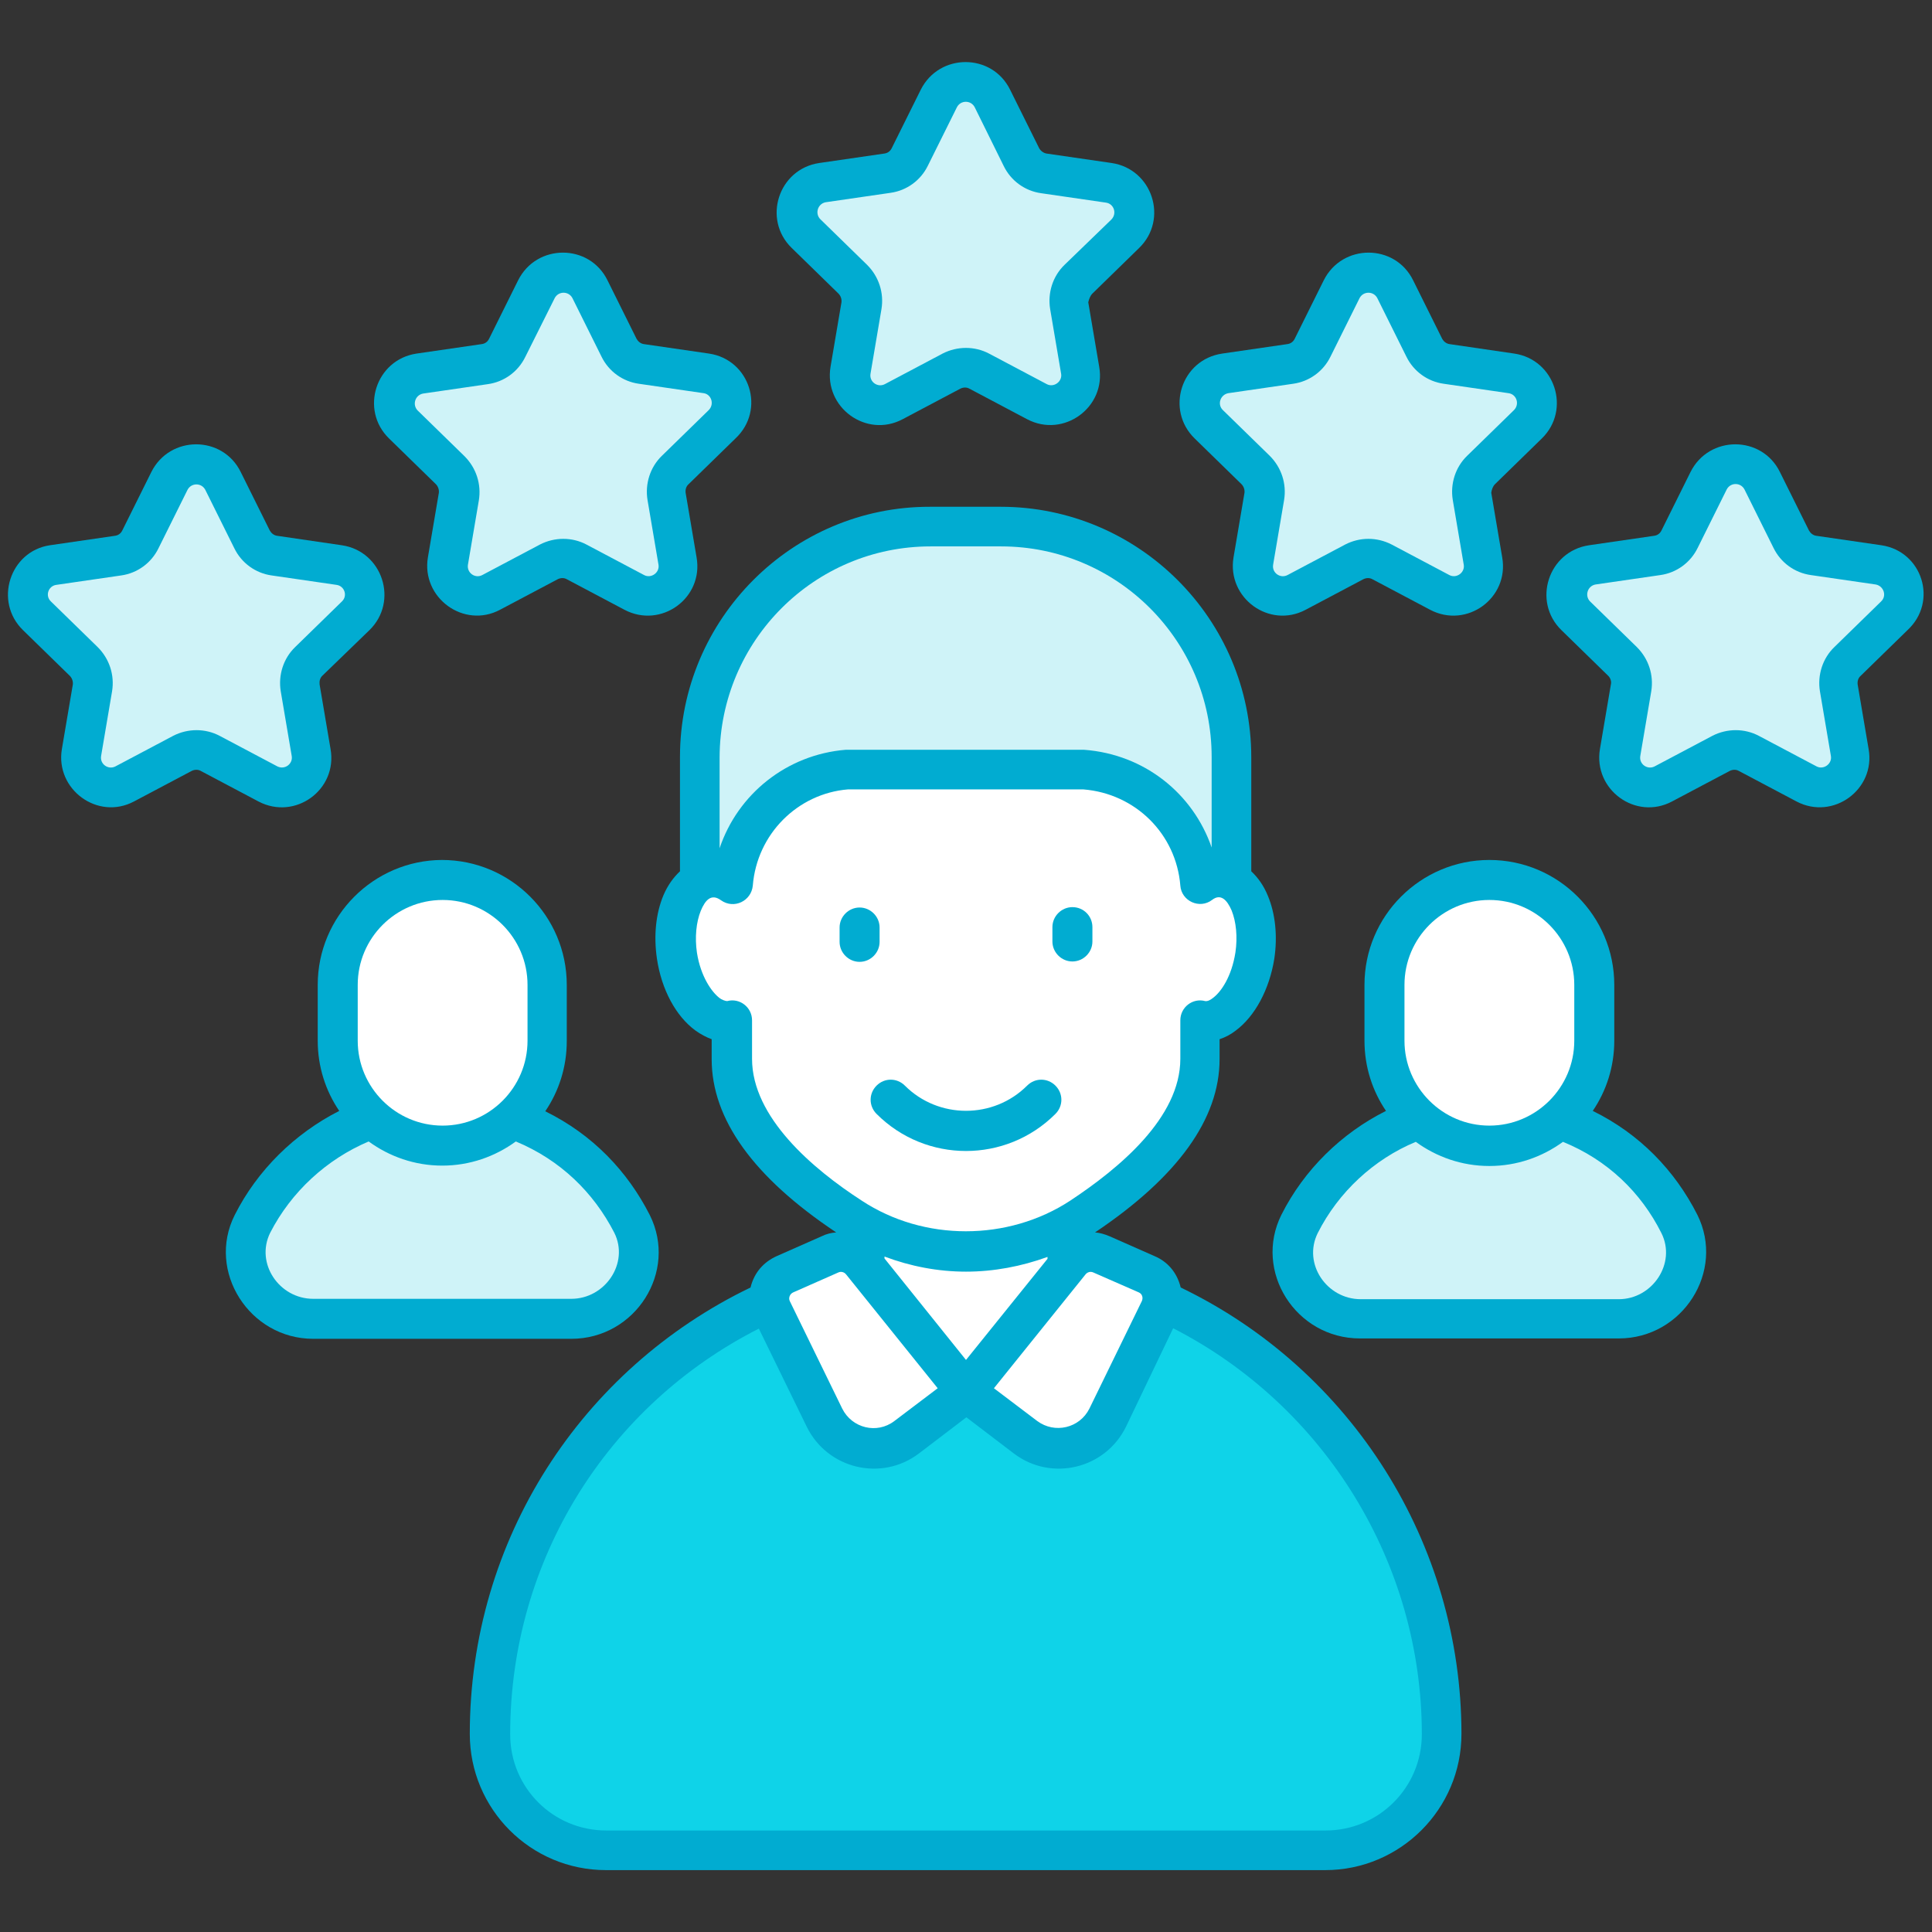
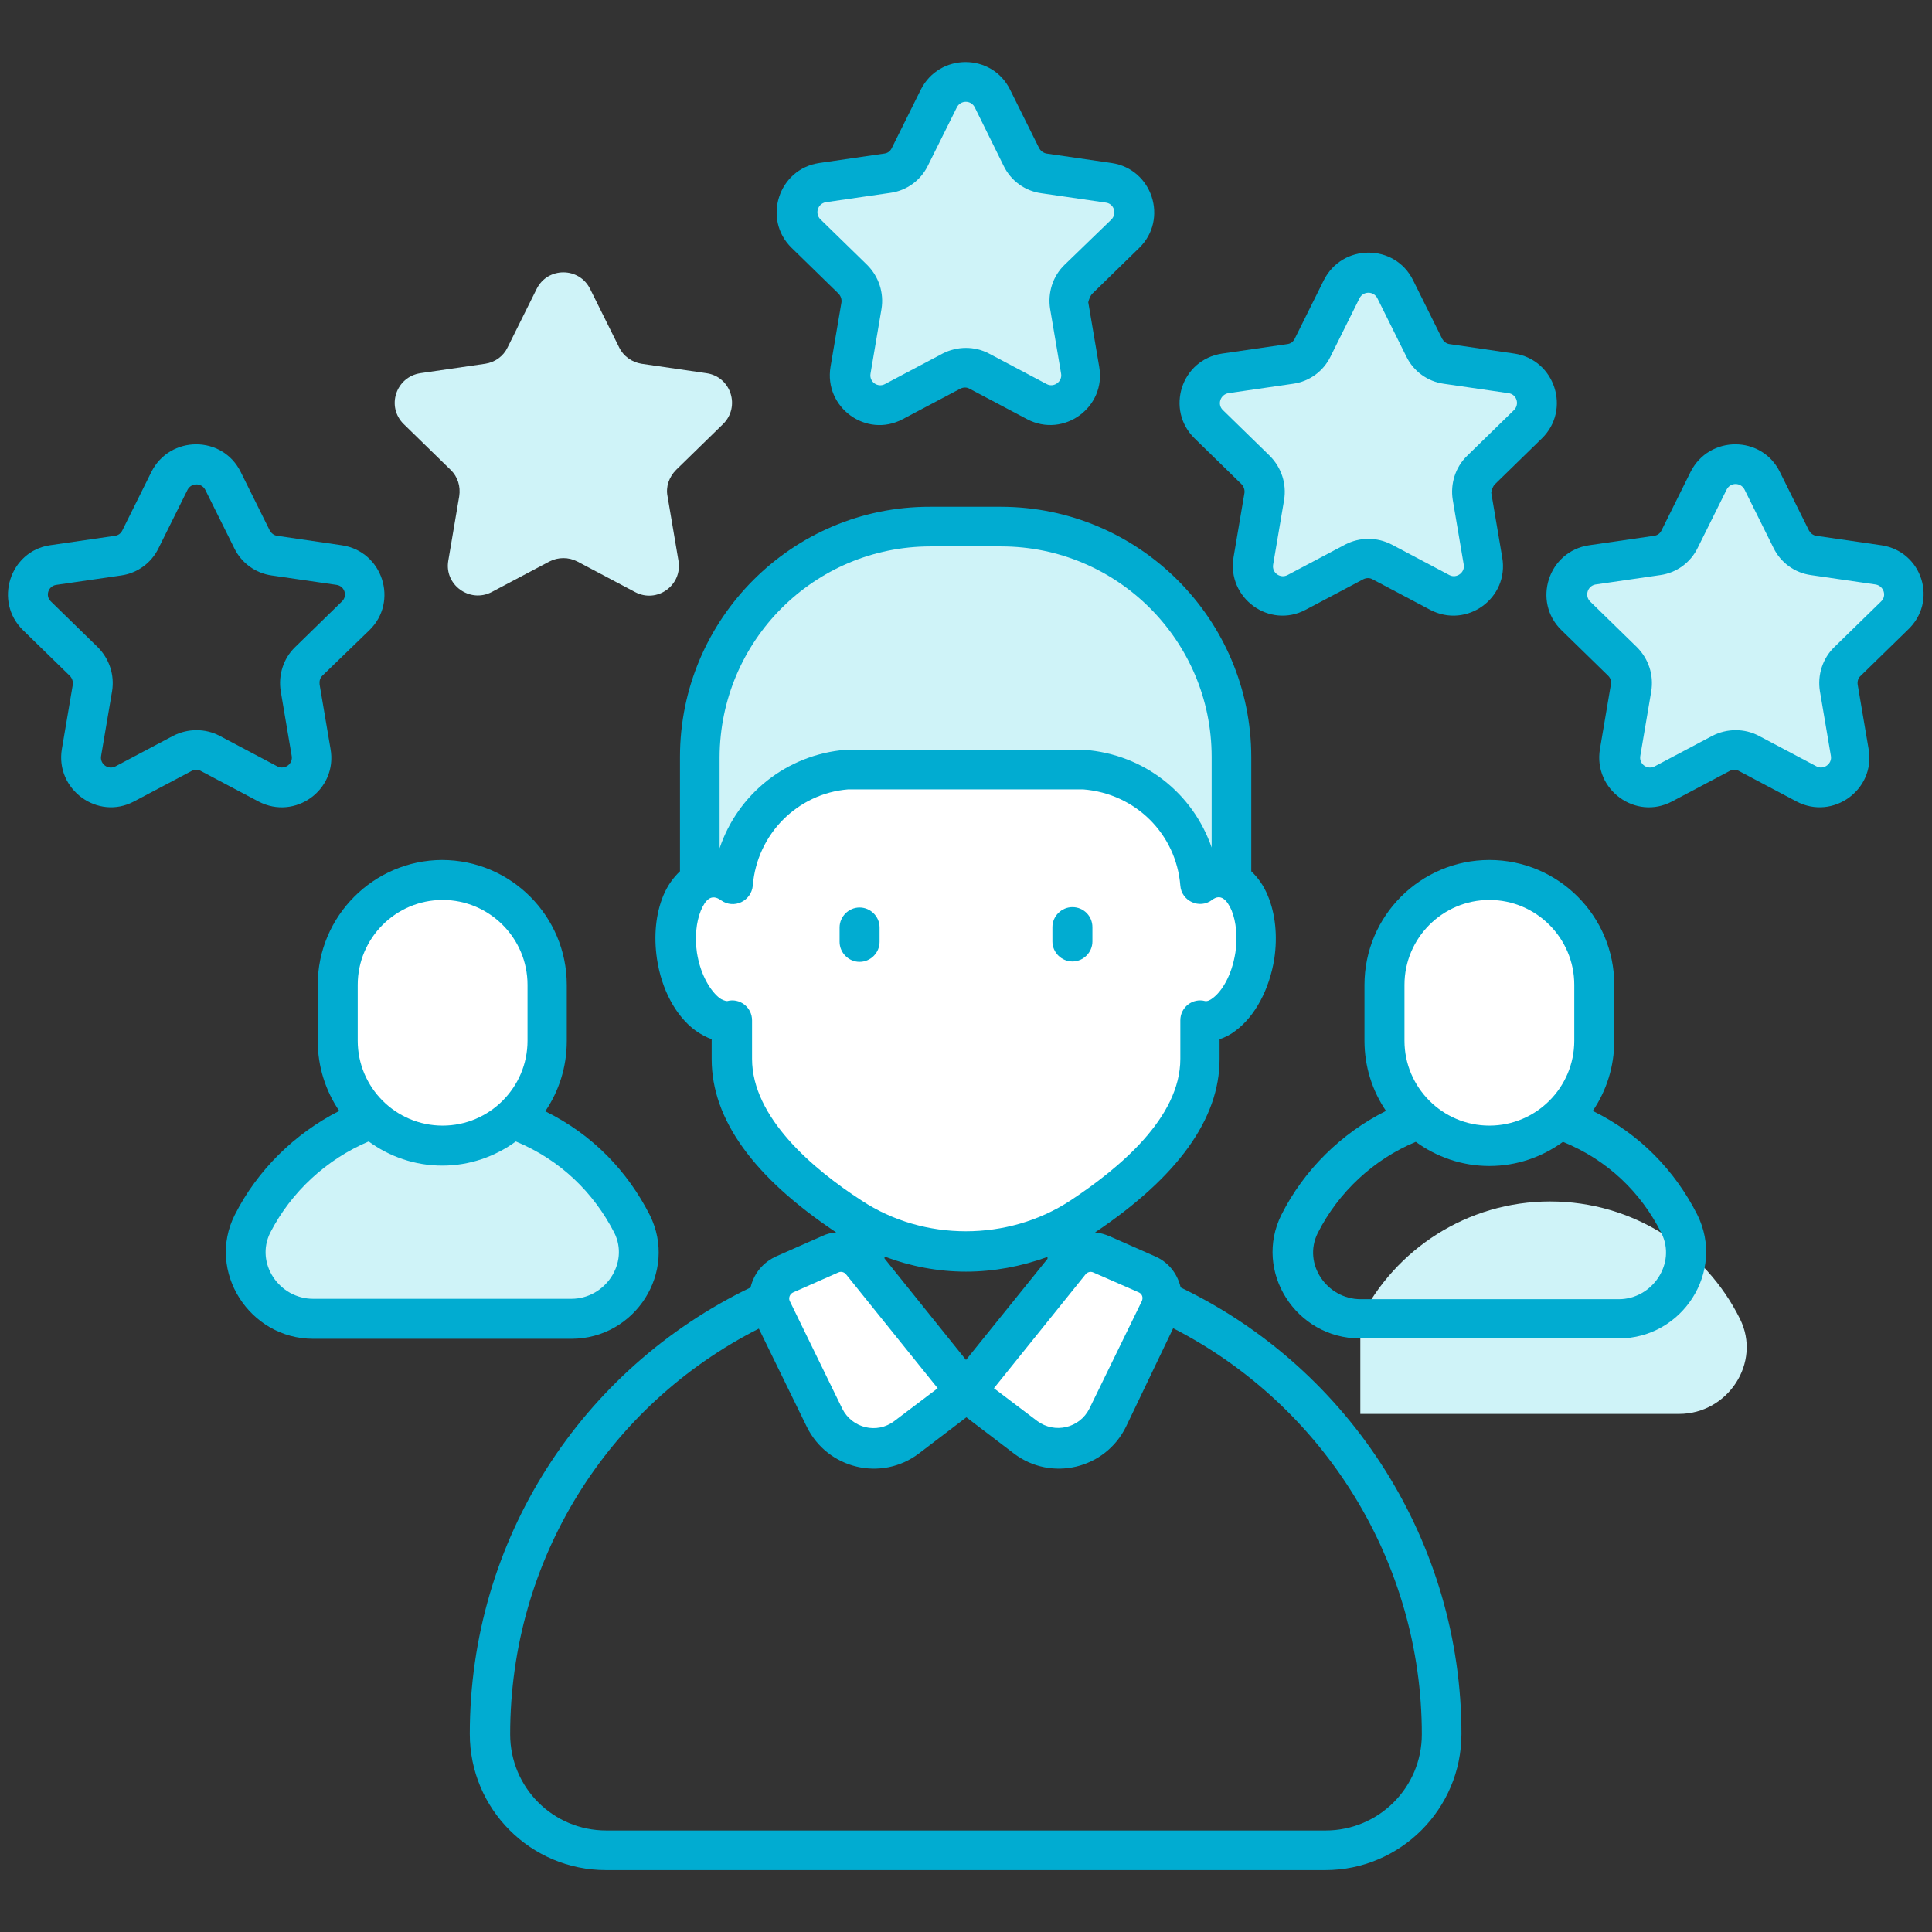
<svg xmlns="http://www.w3.org/2000/svg" id="Layer_1" x="0px" y="0px" viewBox="0 0 512 512" style="enable-background:new 0 0 512 512;" xml:space="preserve">
  <rect x="0" y="0" width="512" height="512" fill="#333333" stroke="none" />
  <style type="text/css">	.st0{fill:#0FD3E8;}	.st1{fill:#FFFFFF;}	.st2{fill:#CFF3F8;}	.st3{fill:#01ACD1;}</style>
-   <path class="st0" d="M382.1,459.5c0,17-13.8,30.8-30.8,30.8H160.7c-8.5,0-16.2-3.5-21.8-9c-5.5-5.6-9-13.3-9-21.8 c0-34.8,14.1-66.4,36.9-89.2c14.1-14.1,31.7-25,51.3-31.1c12-3.8,24.7-5.8,37.9-5.8c13.2,0,25.9,2,37.9,5.8 C345,355.3,382.1,403.1,382.1,459.5z" />
-   <path class="st1" d="M282.9,317.6v25.3c0,14.9-12,26.9-26.9,26.9s-26.9-12-26.9-26.9v-25.3H282.9z" />
-   <path class="st2" d="M79.6,182.3l2.9,17.1c1.1,6.5-5.7,11.4-11.5,8.3l-15.3-8.1c-2.3-1.2-5.1-1.2-7.4,0L33,207.7 c-5.8,3-12.6-1.9-11.5-8.3l2.9-17.1c0.4-2.6-0.4-5.2-2.3-7L9.8,163.2c-4.7-4.6-2.1-12.5,4.4-13.5l17.2-2.5c2.6-0.4,4.8-2,5.9-4.3 l7.7-15.5c2.9-5.9,11.3-5.9,14.2,0l7.7,15.5c1.1,2.3,3.4,3.9,5.9,4.3l17.2,2.5c6.5,0.9,9.1,8.9,4.4,13.5l-12.4,12.1 C80,177.1,79.1,179.7,79.6,182.3z" />
  <path class="st2" d="M176.9,131.5l2.9,17.1c1.1,6.5-5.7,11.4-11.5,8.3l-15.3-8.1c-2.3-1.2-5.1-1.2-7.4,0l-15.3,8.1 c-5.8,3-12.6-1.9-11.5-8.3l2.9-17.1c0.4-2.6-0.4-5.2-2.3-7l-12.4-12.1c-4.7-4.6-2.1-12.5,4.4-13.5l17.2-2.5c2.6-0.4,4.8-2,5.9-4.3 l7.7-15.5c2.9-5.9,11.3-5.9,14.2,0l7.7,15.5c1.1,2.3,3.4,3.9,5.9,4.3l17.2,2.5c6.5,0.9,9.1,8.9,4.4,13.5l-12.4,12.1 C177.3,126.4,176.4,129,176.9,131.5z" />
  <path class="st2" d="M283.6,81l2.9,17.1c1.1,6.5-5.7,11.4-11.5,8.3l-15.3-8.1c-2.3-1.2-5.1-1.2-7.4,0l-15.3,8.1 c-5.8,3-12.6-1.9-11.5-8.3l2.9-17.1c0.4-2.6-0.4-5.2-2.3-7l-12.4-12.1c-4.7-4.6-2.1-12.5,4.4-13.5l17.2-2.5c2.6-0.4,4.8-2,5.9-4.3 l7.7-15.5c2.9-5.9,11.3-5.9,14.2,0l7.7,15.5c1.1,2.3,3.4,3.9,5.9,4.3l17.2,2.5c6.5,0.9,9.1,8.9,4.4,13.5L285.8,74 C284,75.8,283.1,78.4,283.6,81z" />
  <path class="st2" d="M390.3,131.5l2.9,17.1c1.1,6.5-5.7,11.4-11.5,8.3l-15.3-8.1c-2.3-1.2-5.1-1.2-7.4,0l-15.3,8.1 c-5.8,3-12.6-1.9-11.5-8.3l2.9-17.1c0.4-2.6-0.4-5.2-2.3-7l-12.4-12.1c-4.7-4.6-2.1-12.5,4.4-13.5l17.2-2.5c2.6-0.4,4.8-2,5.9-4.3 l7.7-15.5c2.9-5.9,11.3-5.9,14.2,0l7.7,15.5c1.1,2.3,3.4,3.9,5.9,4.3l17.2,2.5c6.5,0.9,9.1,8.9,4.4,13.5l-12.4,12.1 C390.7,126.4,389.8,129,390.3,131.5z" />
  <path class="st2" d="M487.5,182.3l2.9,17.1c1.1,6.5-5.7,11.4-11.5,8.3l-15.3-8.1c-2.3-1.2-5.1-1.2-7.4,0l-15.3,8.1 c-5.8,3-12.6-1.9-11.5-8.3l2.9-17.1c0.4-2.6-0.4-5.2-2.3-7l-12.4-12.1c-4.7-4.6-2.1-12.5,4.4-13.5l17.2-2.5c2.6-0.4,4.8-2,5.9-4.3 l7.7-15.5c2.9-5.9,11.3-5.9,14.2,0l7.7,15.5c1.1,2.3,3.4,3.9,5.9,4.3l17.2,2.5c6.5,0.9,9.1,8.9,4.4,13.5l-12.4,12.1 C488,177.1,487.1,179.7,487.5,182.3z" />
-   <path class="st2" d="M360.5,349.5c-12.9,0-21.9-13.6-16.1-25.2c9.2-18.4,28.3-31.1,50.3-31.1s41.1,12.6,50.3,31.1 c5.8,11.6-3.2,25.2-16.1,25.2H360.5z" />
+   <path class="st2" d="M360.5,349.5c9.2-18.4,28.3-31.1,50.3-31.1s41.1,12.6,50.3,31.1 c5.8,11.6-3.2,25.2-16.1,25.2H360.5z" />
  <path class="st2" d="M83.1,349.5c-12.9,0-21.9-13.6-16.1-25.2c9.2-18.4,28.3-31.1,50.3-31.1c22,0,41.1,12.6,50.3,31.1 c5.8,11.6-3.2,25.2-16.1,25.2H83.1z" />
  <path class="st2" d="M326.5,200.6v51.6H185.5v-51.6c0-33.8,27.4-61.1,61.1-61.1h18.7C299.1,139.5,326.5,166.8,326.5,200.6z" />
  <path class="st1" d="M332.6,253.2c-1.6,10.5-8,18.3-14.2,17.3c-0.1,0-0.3,0-0.3-0.1v10.2c0,17.1-15.6,31.5-31,41.8 c-0.2,0-0.3,0.1-0.5,0.2c-9.3,6.1-19.9,9.1-30.5,9.1s-21.3-3.1-30.5-9.1c-0.2-0.1-0.3-0.2-0.5-0.2c-15.5-10.3-31-24.7-31-41.8v-10.2 c-0.1,0-0.2,0.1-0.3,0.1c-6.2,1-12.6-6.8-14.2-17.3c-1.6-10.5,2.3-19.8,8.6-20.7c2.1-0.3,4.2,0.3,6.2,1.7 c1.3-16.2,14.3-29,30.5-30.3h62.8c16.2,1.3,29.3,14.1,30.6,30.3c1.9-1.4,4-2,6.2-1.7C330.3,233.4,334.2,242.7,332.6,253.2z" />
  <path class="st1" d="M283.7,334.4L256,368.8l15.8,12c7.2,5.5,17.7,3,21.7-5.2l13.9-28.5c1.7-3.6,0.2-7.8-3.4-9.4l-12-5.3 C289.1,331.1,285.7,331.9,283.7,334.4z" />
  <path class="st1" d="M228.3,334.4l27.7,34.4l-15.8,12c-7.2,5.5-17.7,3-21.7-5.2l-13.9-28.5c-1.7-3.6-0.2-7.8,3.4-9.4l12-5.3 C222.9,331.1,226.3,331.9,228.3,334.4z" />
  <path class="st1" d="M422.5,261v14.8c0,15.3-12.4,27.8-27.8,27.8c-15.3,0-27.8-12.4-27.8-27.8V261c0-15.3,12.4-27.8,27.8-27.8 C410.1,233.3,422.5,245.7,422.5,261z" />
  <path class="st1" d="M145,261v14.8c0,15.3-12.4,27.8-27.8,27.8s-27.8-12.4-27.8-27.8V261c0-15.3,12.4-27.8,27.8-27.8 S145,245.7,145,261z" />
  <path class="st3" d="M180.2,200.6v30.3c-1.8,1.7-3.3,3.8-4.4,6.4c-2,4.8-2.6,10.7-1.7,16.8c1.2,8.1,5,15.2,10.2,19 c1.4,1,2.9,1.8,4.3,2.3v5.3c0,15.9,11.1,31.3,33,45.9c-1.3,0.1-2.6,0.4-3.8,1l-12,5.3c-3.3,1.5-5.9,4.2-6.9,8.3 c-44.8,21.6-74.4,66.8-74.4,118.3c0,19.9,16.1,36.1,36.1,36.1h190.6c19.9,0,36.1-16.2,36.1-36.1c0-50.4-29.1-96.5-74.4-118.3 c-1-4.1-3.6-6.9-6.9-8.3l-12-5.3c-1.2-0.5-2.5-0.9-3.8-1c21.9-14.7,33-30.1,33-45.9v-5.3c1.5-0.5,2.9-1.2,4.3-2.3 c5.1-3.8,8.9-10.9,10.2-19c0,0,0,0,0,0c0.9-6,0.3-11.9-1.7-16.7c-1.1-2.7-2.6-4.8-4.4-6.5v-30.2c0-36.6-29.8-66.4-66.4-66.4h-18.7 C210,134.2,180.2,164,180.2,200.6z M210.2,342.5l12-5.3c0.7-0.3,1.5-0.1,2,0.5l24.3,30.2l-11.5,8.7c-4.6,3.5-11.2,1.9-13.8-3.3 l-13.9-28.5C208.9,344,209.3,342.9,210.2,342.5z M234.4,333.5v-0.5c6.9,2.6,14.2,4,21.6,4c7.4,0,14.7-1.4,21.6-3.9v0.5L256,360.4 L234.4,333.5z M310.9,352c40.2,20.6,65.9,62.2,65.9,107.6c0,14.1-11.4,25.5-25.5,25.5H160.7c-14.2,0-25.5-11.4-25.5-25.5 c0-46.3,25.9-87.2,65.9-107.5l12.7,26c5.5,11.2,19.8,14.6,29.7,7.1l12.6-9.6l12.6,9.6c9.9,7.5,24.2,4.1,29.7-7.1L310.9,352z  M301.8,342.5c0.9,0.4,1.2,1.4,0.8,2.3l-13.9,28.5c-2.6,5.2-9.2,6.7-13.8,3.3l-11.5-8.7l24.3-30.2c0.5-0.6,1.3-0.8,2-0.5 L301.8,342.5z M326.4,241.3c1.2,3,1.6,7,1,11.1c-1,6.4-3.8,10.5-6,12.1c-0.5,0.4-1.3,0.9-2,0.8c-3.3-0.9-6.6,1.6-6.6,5.1v10.2 c0,15.6-16.2,29-29.2,37.6c-16.5,10.8-38.8,10.8-55.2,0c-13-8.4-29.1-22.1-29.1-37.6v-10.2c0-3.5-3.3-6-6.6-5.1 c-0.5,0-1.5-0.4-2-0.8c-2.1-1.6-5-5.7-6-12c-0.6-4.1-0.2-8.1,1-11.1c1.2-2.9,2.8-4.7,5.4-2.8c3.4,2.4,8,0.2,8.4-3.9 c1.1-13.7,11.9-24.4,25.2-25.5l62.4,0c13.8,1.1,24.6,11.8,25.7,25.5c0.3,4.1,5.1,6.3,8.4,3.8C323.5,236.7,325.2,238.5,326.4,241.3z  M246.6,144.8h18.7c30.8,0,55.8,25,55.8,55.8v24c-4.9-14.2-17.7-24.7-33.8-25.9l-63.2,0c-15.7,1.3-28.6,11.8-33.4,26.1v-24.1 C190.8,169.8,215.8,144.8,246.6,144.8z" />
  <path class="st3" d="M6.1,167l12.4,12.1c0.6,0.6,0.9,1.5,0.8,2.3l-2.9,17.1c-1.8,10.7,9.5,19,19.1,13.9l15.3-8.1 c0.8-0.4,1.7-0.4,2.4,0l15.3,8.1c9.7,5.1,21-3.1,19.1-13.9l-2.9-17.1c-0.1-0.9,0.1-1.7,0.7-2.3L97.9,167c7.8-7.6,3.5-20.9-7.3-22.5 L73.5,142c-0.9-0.1-1.6-0.7-2-1.4l-7.7-15.5c-4.8-9.8-18.8-9.8-23.7,0l-7.7,15.5c-0.4,0.8-1.1,1.3-2,1.4l-17.2,2.5 C2.6,146.1-1.7,159.4,6.1,167z M14.9,155l17.2-2.5c4.3-0.6,8-3.3,9.9-7.2l7.7-15.5c1-1.9,3.7-1.9,4.7,0l7.7,15.5 c1.9,3.9,5.6,6.6,9.9,7.2l17.2,2.5c2.1,0.3,3,2.9,1.4,4.4l-12.4,12.1c-3.1,3-4.5,7.4-3.8,11.7c0,0,0,0,0,0l2.9,17.1 c0.4,2.1-1.8,3.8-3.8,2.8L58.2,195c-3.8-2-8.4-2-12.3,0l-15.3,8.1c-1.9,1-4.2-0.6-3.8-2.8l2.9-17.1c0.7-4.3-0.7-8.6-3.8-11.7 l-12.4-12.1C11.9,157.9,12.8,155.3,14.9,155z" />
-   <path class="st3" d="M187.9,93.7l-17.2-2.5c-0.9-0.1-1.6-0.7-2-1.4l-7.7-15.5c-4.8-9.8-18.8-9.8-23.7,0l-7.7,15.5 c-0.4,0.8-1.1,1.3-2,1.4l-17.2,2.5c-10.8,1.6-15.1,14.9-7.3,22.5l12.4,12.1c0.6,0.6,0.9,1.5,0.8,2.3l-2.9,17.1 c-1.8,10.7,9.5,19,19.1,13.9l15.3-8.1c0.8-0.4,1.7-0.4,2.4,0l15.3,8.1c9.7,5.1,21-3.1,19.1-13.9l-2.9-17.1v0 c-0.1-0.8,0.1-1.7,0.8-2.3l12.4-12.1C203,108.6,198.7,95.3,187.9,93.7z M187.8,108.7l-12.4,12.1c-3.1,3-4.5,7.4-3.8,11.7l2.9,17.1 c0.4,2.1-1.9,3.8-3.8,2.8l-15.3-8.1c-3.8-2-8.4-2-12.3,0l-15.3,8.1c-1.9,1-4.1-0.6-3.8-2.7l2.9-17.1c0.7-4.3-0.7-8.6-3.8-11.7 l-12.4-12.1c-1.5-1.5-0.7-4.1,1.4-4.5l17.2-2.5c4.3-0.6,8-3.3,9.9-7.2L147,79c1-1.9,3.7-1.9,4.7,0l7.7,15.5c1.9,3.9,5.6,6.6,9.9,7.2 l17.2,2.5C188.5,104.5,189.4,107.1,187.8,108.7z" />
  <path class="st3" d="M289.5,77.8l12.4-12.1c7.8-7.6,3.5-20.9-7.3-22.5l-17.2-2.5c-0.8-0.1-1.6-0.7-2-1.4l-7.7-15.5 c-4.8-9.8-18.8-9.8-23.7,0l-7.7,15.5c-0.4,0.8-1.1,1.3-2,1.4l-17.2,2.5c-10.8,1.6-15.1,14.9-7.3,22.5l12.4,12.1 c0.6,0.6,0.9,1.5,0.8,2.3l-2.9,17.1c-1.8,10.8,9.5,19,19.1,13.9l15.3-8.1c0.8-0.4,1.7-0.4,2.4,0l15.3,8.1c9.7,5.1,21-3.2,19.1-13.9 l-2.9-17.1C288.6,79.3,288.9,78.4,289.5,77.8z M282.1,70.2c-3.1,3-4.5,7.4-3.8,11.7l2.9,17.1c0.4,2.1-1.9,3.8-3.8,2.8l-15.3-8.1 c-3.8-2-8.4-2-12.3,0l-15.3,8.1c-1.9,1-4.2-0.6-3.8-2.8l2.9-17.1c0.7-4.3-0.7-8.6-3.8-11.7l-12.4-12.1c-1.5-1.5-0.7-4.1,1.4-4.5 l17.2-2.5c4.3-0.6,8-3.3,9.9-7.2l7.7-15.5c1-1.9,3.7-1.9,4.7,0L266,44c1.9,3.9,5.6,6.6,9.9,7.2l17.2,2.5c2.1,0.3,3,2.9,1.4,4.5 L282.1,70.2z" />
  <path class="st3" d="M396.2,128.3l12.4-12.1c7.8-7.6,3.5-20.9-7.3-22.5l-17.1-2.5c-0.9-0.1-1.6-0.7-2-1.4l-7.7-15.5 c-4.8-9.8-18.8-9.8-23.7,0l-7.7,15.5c-0.4,0.8-1.1,1.3-2,1.4l-17.2,2.5c-10.9,1.6-15.1,14.9-7.3,22.5l12.4,12.1 c0.6,0.6,0.9,1.5,0.8,2.3l-2.9,17.1c-1.8,10.8,9.5,19,19.1,13.9l15.3-8.1c0.8-0.4,1.7-0.4,2.4,0l15.3,8.1c9.7,5.1,21-3.1,19.1-13.9 l-2.9-17.1v0C395.3,129.8,395.6,128.9,396.2,128.3z M388.8,120.8c-3.1,3-4.5,7.4-3.8,11.7l2.9,17.1c0.4,2.1-1.9,3.8-3.8,2.8 l-15.3-8.1c-3.9-2-8.4-2-12.3,0l-15.3,8.1c-1.9,1-4.2-0.6-3.8-2.8l2.9-17.1c0.7-4.3-0.7-8.6-3.8-11.7l-12.4-12.1 c-1.6-1.5-0.7-4.1,1.4-4.5l17.2-2.5c4.3-0.6,8-3.3,9.9-7.2l7.7-15.5c1-1.9,3.7-1.9,4.7,0l7.7,15.5c1.9,3.9,5.6,6.6,9.9,7.2l17.2,2.5 c2.1,0.3,3,2.9,1.4,4.5L388.8,120.8z" />
  <path class="st3" d="M498.6,144.5l-17.2-2.5c-0.9-0.1-1.6-0.7-2-1.4l-7.7-15.5c-4.8-9.8-18.8-9.8-23.7,0l-7.7,15.5 c-0.4,0.8-1.1,1.3-2,1.4l-17.2,2.5c-10.8,1.6-15.1,14.9-7.3,22.5l12.4,12.1c0.6,0.6,0.9,1.5,0.7,2.3l-2.9,17.1 c-1.8,10.8,9.5,19,19.1,13.9l15.3-8.1c0.8-0.4,1.7-0.4,2.4,0l15.3,8.1c9.7,5.1,21-3.2,19.1-13.9l-2.9-17.1v0 c-0.1-0.8,0.1-1.7,0.8-2.3l12.4-12.1C513.7,159.4,509.4,146.1,498.6,144.5z M498.5,159.4l-12.4,12.1c-3.1,3-4.5,7.4-3.8,11.7 l2.9,17.1c0.4,2.1-1.9,3.8-3.8,2.8l-15.3-8.1c-3.8-2-8.4-2-12.3,0l-15.3,8.1c-1.9,1-4.2-0.6-3.8-2.8l2.9-17.1 c0.7-4.3-0.7-8.6-3.8-11.7l-12.4-12.1c-1.5-1.5-0.7-4.1,1.4-4.5l17.2-2.5c4.3-0.6,8-3.3,9.9-7.2l7.7-15.5c1-1.9,3.7-1.9,4.7,0 l7.7,15.5c1.9,3.9,5.6,6.6,9.9,7.2l17.2,2.5C499.2,155.3,500.1,157.9,498.5,159.4z" />
  <path class="st3" d="M62.2,322c-7.5,14.9,3.9,32.8,20.8,32.8h68.4c17,0,28.3-17.8,20.8-32.8c-5.9-11.6-15.1-21.3-27.7-27.5 c3.6-5.3,5.7-11.7,5.7-18.6V261c0-18.2-14.8-33.1-33.1-33.1C99,228,84.2,242.8,84.2,261v14.8c0,6.9,2.1,13.3,5.7,18.6 C78.1,300.4,68.2,310.1,62.2,322z M94.8,261c0-12.4,10.1-22.5,22.5-22.5s22.5,10.1,22.5,22.5v14.8c0,12.4-10.1,22.5-22.5,22.5 s-22.5-10.1-22.5-22.5V261z M97.7,302.5c5.5,4,12.2,6.4,19.5,6.4c7.3,0,14-2.4,19.5-6.4c11.8,4.9,20.6,13.5,26.1,24.2 c4,8-2.4,17.5-11.4,17.5H83c-9,0-15.4-9.4-11.4-17.5C77.2,315.8,86.6,307.2,97.7,302.5z" />
  <path class="st3" d="M427.8,261c0-18.2-14.8-33.1-33.1-33.1c-18.2,0-33.1,14.8-33.1,33.1v14.8c0,6.9,2.1,13.3,5.7,18.6 c-11.8,5.9-21.7,15.6-27.7,27.5c-7.5,15,3.8,32.8,20.8,32.8H429c16.9,0,28.3-17.8,20.8-32.8c-6-11.8-15.3-21.4-27.7-27.5 c3.6-5.3,5.7-11.7,5.7-18.6L427.8,261L427.8,261z M372.2,261c0-12.4,10.1-22.5,22.5-22.5c12.4,0,22.5,10.1,22.5,22.5v14.8 c0,12.4-10.1,22.5-22.5,22.5c-12.4,0-22.5-10.1-22.5-22.5V261z M440.3,326.8c4,8-2.4,17.5-11.3,17.5h-68.4c-9,0-15.4-9.4-11.4-17.5 c5.5-10.9,14.9-19.6,26-24.2c5.5,4,12.2,6.4,19.5,6.4c7.3,0,14-2.4,19.5-6.4C426,307.4,434.9,316,440.3,326.8z" />
  <path class="st3" d="M233.1,249.6v-3.8c0-2.9-2.4-5.3-5.3-5.3c-2.9,0-5.3,2.4-5.3,5.3v3.8c0,2.9,2.4,5.3,5.3,5.3 C230.7,254.9,233.1,252.5,233.1,249.6z" />
  <path class="st3" d="M284.2,240.4c-2.9,0-5.3,2.4-5.3,5.3v3.8c0,2.9,2.4,5.3,5.3,5.3s5.3-2.4,5.3-5.3v-3.8 C289.5,242.8,287.2,240.4,284.2,240.4z" />
-   <path class="st3" d="M272.2,287.7c-8.9,8.9-23.5,8.9-32.4,0c-2.1-2.1-5.4-2.1-7.5,0c-2.1,2.1-2.1,5.4,0,7.5 c13.1,13.1,34.3,13.1,47.4,0c2.1-2.1,2.1-5.4,0-7.5C277.6,285.6,274.3,285.6,272.2,287.7z" />
</svg>